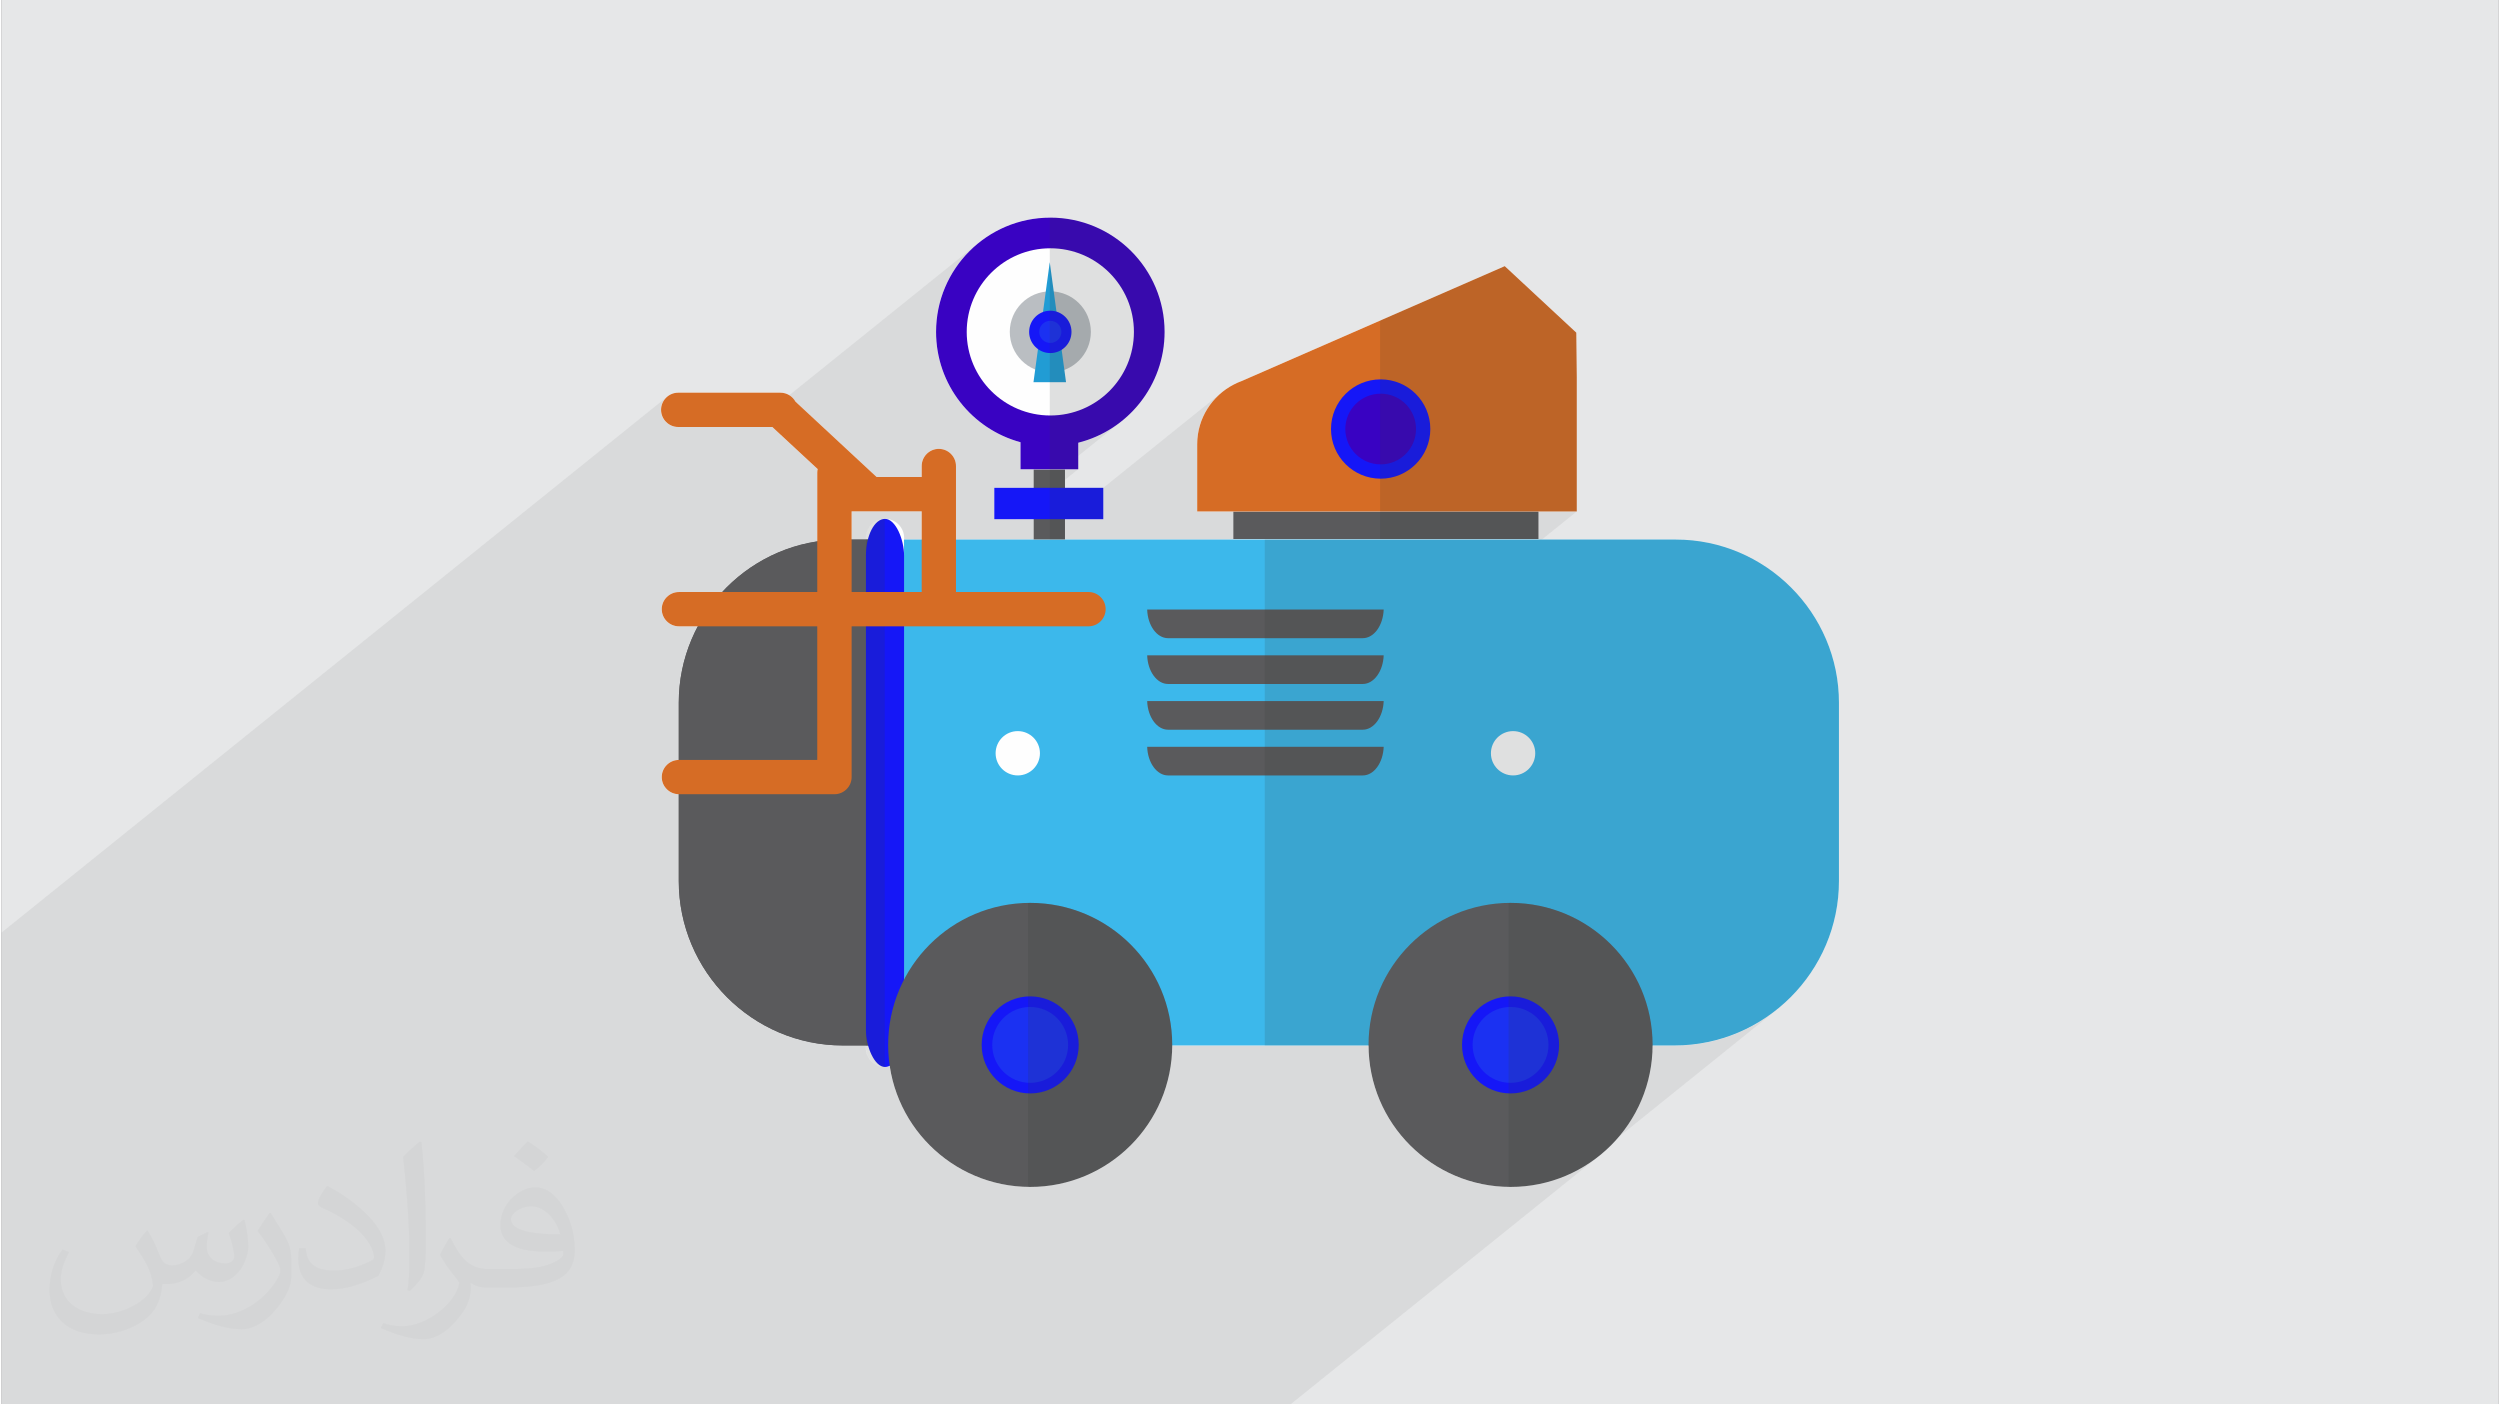
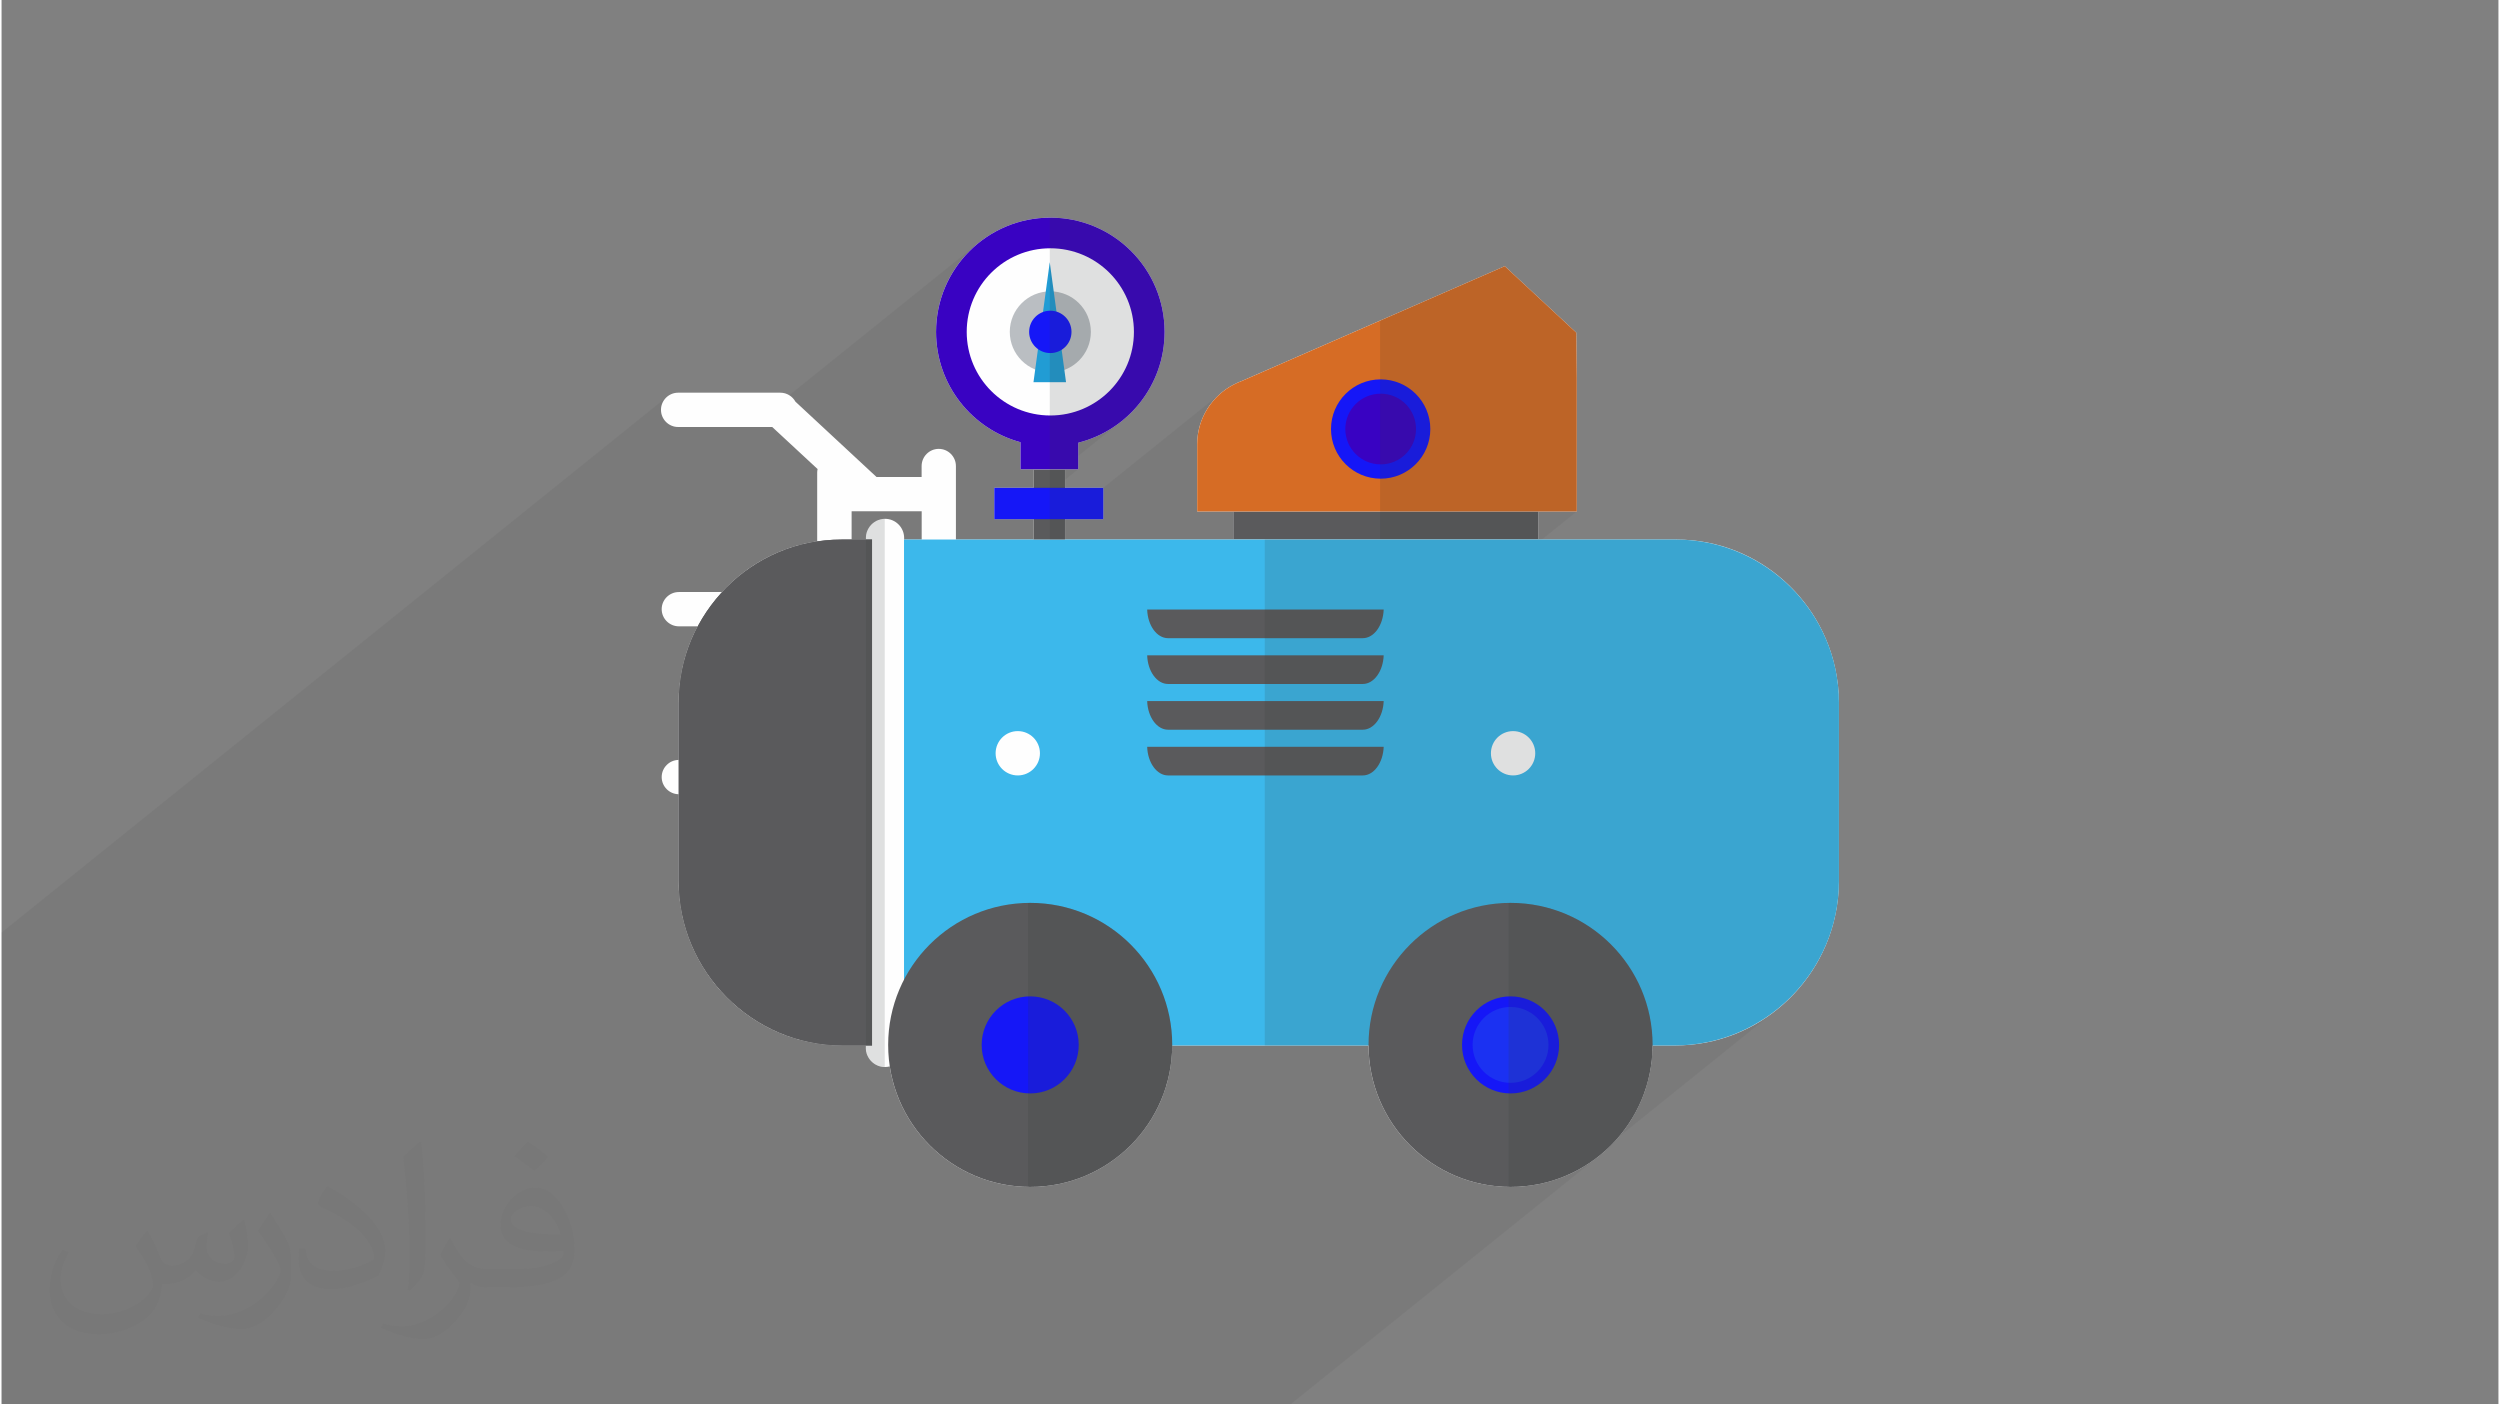
<svg xmlns="http://www.w3.org/2000/svg" xml:space="preserve" width="356px" height="200px" version="1.0" shape-rendering="geometricPrecision" text-rendering="geometricPrecision" image-rendering="optimizeQuality" fill-rule="evenodd" clip-rule="evenodd" viewBox="0 0 35600 20025">
  <rect x="0" y="0" width="35600" height="20025" fill="#808080" stroke="none" />
  <g id="Layer_x0020_1">
    <g id="_2341309014080">
-       <path fill="#E6E7E8" d="M0 0l35600 0 0 20025 -35600 0 0 -20025z" />
      <path fill="#373435" fill-opacity="0.031" d="M2082 17547c68,104 112,203 155,312 32,64 49,183 199,183 44,0 107,-14 163,-45 63,-33 111,-83 136,-159l60 -202 146 -72 10 10c-20,77 -25,149 -25,206 0,170 146,234 262,234 68,0 129,-34 129,-95 0,-81 -34,-217 -78,-339 68,-68 136,-136 214,-191l12 6c34,144 53,287 53,381 0,93 -41,196 -75,264 -70,132 -194,238 -344,238 -114,0 -241,-58 -328,-163l-5 0c-82,101 -209,193 -412,193l-63 0c-10,134 -39,229 -83,314 -121,237 -480,404 -818,404 -470,0 -706,-272 -706,-633 0,-223 73,-431 185,-578l92 38c-70,134 -117,262 -117,385 0,338 275,499 592,499 294,0 658,-187 724,-404 -25,-237 -114,-348 -250,-565 41,-72 94,-144 160,-221l12 0zm5421 -1274c99,62 196,136 291,221 -53,74 -119,142 -201,202 -95,-77 -190,-143 -287,-213 66,-74 131,-146 197,-210zm51 926c-160,0 -291,105 -291,183 0,168 320,219 703,217 -48,-196 -216,-400 -412,-400zm-359 895c208,0 390,-6 529,-41 155,-39 286,-118 286,-171 0,-15 0,-31 -5,-46 -87,8 -187,8 -274,8 -282,0 -498,-64 -583,-222 -21,-44 -36,-93 -36,-149 0,-152 66,-303 182,-406 97,-85 204,-138 313,-138 197,0 354,158 464,408 60,136 101,293 101,491 0,132 -36,243 -118,326 -153,148 -435,204 -867,204l-196 0 0 0 -51 0c-107,0 -184,-19 -245,-66l-10 0c3,25 5,50 5,72 0,97 -32,221 -97,320 -192,287 -400,410 -580,410 -182,0 -405,-70 -606,-161l36 -70c65,27 155,46 279,46 325,0 752,-314 805,-619 -12,-25 -34,-58 -65,-93 -95,-113 -155,-208 -211,-307 48,-95 92,-171 133,-239l17 -2c139,282 265,445 546,445l44 0 0 0 204 0zm-1408 299c24,-130 26,-276 26,-413l0 -202c0,-377 -48,-926 -87,-1282 68,-75 163,-161 238,-219l22 6c51,450 63,972 63,1452 0,126 -5,250 -17,340 -7,114 -73,201 -214,332l-31 -14zm-1449 -596c7,177 94,318 398,318 189,0 349,-50 526,-135 32,-14 49,-33 49,-49 0,-111 -85,-258 -228,-392 -139,-126 -323,-237 -495,-311 -59,-25 -78,-52 -78,-77 0,-51 68,-158 124,-235l19 -2c197,103 417,256 580,427 148,157 240,316 240,489 0,128 -39,250 -102,361 -216,109 -446,192 -674,192 -277,0 -466,-130 -466,-436 0,-33 0,-84 12,-150l95 0zm-501 -503l172 278c63,103 122,215 122,392l0 227c0,183 -117,379 -306,573 -148,132 -279,188 -400,188 -180,0 -386,-56 -624,-159l27 -70c75,21 162,37 269,37 342,-2 692,-252 852,-557 19,-35 26,-68 26,-90 0,-36 -19,-75 -34,-110 -87,-165 -184,-315 -291,-453 56,-89 112,-174 173,-258l14 2z" />
      <path fill="#373435" fill-opacity="0.078" d="M22459 5376l-2379 1916 2379 0 -9838 7920 1 0 9 -1 8 -1 9 -2 8 -2 8 -2 35 178 51 172 65 165 78 158 92 150 104 140 115 131 126 121 136 110 145 97 154 85 161 72 169 58 148 36 2447 -1971 1320 0 1481 0 11 205 31 198 49 192 68 184 84 175 100 165 114 155 129 142 141 130 154 117 164 101 174 86 183 69 62 17 5241 -4220 1 0 -5242 4220 129 34 7 2 2449 -1972 29 0 2616 -2106 0 0 -2616 2106 66 0 2543 -2047 0 0 -2543 2047 217 0 14 0 219 -10 214 -30 207 -50 199 -68 192 -85 182 -101 171 -117 -2781 2239 9 -5 2 -1 41 -22 2 -2 40 -23 2 -2 39 -24 3 -1 38 -26 2 -1 38 -26 2 -2 37 -27 3 -2 36 -27 2 -2 -4390 3534 0 0 -2 0 0 0 -3 0 -1 0 -5 0 0 0 -7 0 -1 0 -9 0 0 0 -11 0 0 0 -13 0 -1 0 -3 0 -11 0 -1 0 -16 0 0 0 -18 0 -1 0 -20 0 -1 0 -22 0 0 0 -24 0 -1 0 -25 0 -1 0 -27 0 -1 0 -30 0 0 0 -31 0 -1 0 -34 0 0 0 -35 0 -1 0 -37 0 -1 0 -39 0 -1 0 -41 0 0 0 -43 0 -1 0 -45 0 0 0 -47 0 -1 0 -49 0 -51 0 -31 0 -137 0 -217 0 0 0 -66 0 0 0 -29 0 -182 0 0 0 -3867 0 -1481 0 -126 0 -1 0 -1 0 -1 0 -3 0 0 0 -6 0 0 0 -7 0 0 0 -9 0 -1 0 -10 0 -1 0 -12 0 -1 0 -14 0 -1 0 -16 0 -1 0 -18 0 -1 0 -20 0 0 0 -22 0 -1 0 -23 0 -1 0 -26 0 -1 0 -27 0 -1 0 -29 0 -1 0 -31 0 -1 0 -33 0 -1 0 -35 0 -1 0 -37 0 -1 0 -39 0 0 0 -41 0 -1 0 -43 0 0 0 -46 0 0 0 -47 0 0 0 -20 0 -30 0 -51 0 -13 0 -17 0 -450 0 -3656 0 -33 0 -24 0 -4 0 -3 0 -4 0 -4 0 -3 0 -4 0 -8 0 -3 0 -5 0 -3 0 -4 0 -4 0 -5 0 -3 0 -5 0 -3 0 -5 0 -4 0 -5 0 -3 0 -9 0 -5 0 -4 0 -9 0 -5 0 -4 0 -5 0 -4 0 -9 0 -6 0 -3 0 -6 0 -4 0 -6 0 -3 0 -19 0 -7 0 -3 0 -7 0 -3 0 -10 0 -30 0 -7 0 -3 0 -18 0 -2 0 -11 0 -7 0 -3 0 -10 0 -8 0 -3 0 -20 0 -11 0 -29 0 -2 0 -8 0 -2 0 -9 0 -1 0 -11 0 -29 0 -1 0 -9 0 -2 0 -8 0 -1 0 -9 0 -2 0 -8 0 -2 0 -18 0 -1 0 -9 0 -1 0 -9 0 -1 0 -9 0 -1 0 -8 0 -1 0 -9 0 0 0 -9 0 -1 0 -9 0 0 0 -9 0 0 0 -9 0 0 0 -9 0 0 0 -9 0 0 0 -9 0 -43 0 -324 0 -1315 0 -63 0 -1 0 -424 0 -1605 0 -484 0 -519 0 -458 0 0 0 -80 0 0 0 -79 0 -77 0 -77 0 0 0 -432 0 -28 0 0 -128 0 -175 0 -113 0 -5 0 -67 0 -288 0 -152 0 -48 0 -188 0 -59 0 -5 0 -74 0 -53 0 -62 0 -66 0 -155 0 -37 0 -96 0 -254 0 -148 0 -119 0 -58 0 -56 0 -5 0 -22 0 -7 0 -7 0 0 0 -6 0 -6 0 -1 0 0 0 0 0 -6 0 0 0 -6 0 0 0 -5 0 -1 0 -5 0 0 0 -5 0 -1 0 -5 0 0 0 -5 0 0 0 -4 0 -1 0 -4 0 -1 0 -4 0 0 0 0 0 0 0 -4 0 0 0 -4 0 0 0 -4 0 0 0 -4 0 0 0 -3 0 -6 0 -1 0 0 0 -3 0 0 0 -2 0 -1 0 -2 0 0 0 -5 0 0 0 -2 0 0 0 -1 0 -1 0 -1 0 0 0 -1 0 -1 0 -1 0 0 0 -1 0 0 0 0 0 -1 0 0 0 0 0 -1 0 0 0 -100 0 -272 0 -9 0 -34 0 -126 0 -210 0 -32 0 -416 0 -115 0 -93 0 -1120 0 -257 0 -1265 0 -115 9474 -7627 -29 36 -23 41 -14 46 -5 49 5 50 14 45 23 42 29 36 37 30 41 23 46 14 49 5 1023 0 3247 -2613 -116 105 -105 116 -94 125 -82 134 -68 143 -55 149 -40 157 -25 161 -8 167 6 140 17 136 28 133 39 128 49 124 59 118 67 113 77 106 84 100 92 93 99 86 106 77 112 69 118 59 123 51 128 40 0 386 351 0 472 -379 130 -39 126 -49 120 -58 114 -68 109 -77 -834 670 235 0 -884 711 248 0 0 288 83 0 2560 -2060 -90 94 -75 105 -62 115 -46 123 -28 131 -10 136 0 958 2608 0 425 0 2379 -1916 0 0zm-4889 106l0 0z" />
      <g>
        <path fill="#FEFEFE" d="M22459 7292l-2804 0 -2608 0 0 -958c0,-370 213,-693 523,-852l0 0c36,-19 73,-35 111,-49l3751 -1638 1020 948 7 633 0 0 0 1916zm-5770 7677c-1,31 -3,62 -5,92l0 2c-3,33 -7,67 -11,100l0 3c-7,49 -15,98 -25,146l-1 5c-7,32 -14,63 -22,94l-11 41 -2 7 -2 7 -13 40 -13 41 -2 6 -2 5c-10,29 -21,59 -32,88l-1 2 -18 44 -17 39 -3 6 -3 7c-40,87 -86,170 -137,249l-24 37 -3 4 -28 40 -26 35 -3 4 -26 35 -3 3 -28 35 -3 3 -28 34 -3 3 -32 36 -31 33 -3 3 -31 31 -2 3 -32 31 -3 3 -33 31 -3 2 -33 30 -3 2 -34 29 -3 2 -35 29 -3 2 -36 27 -2 2 -37 27 -3 2 -37 26 -3 1 -38 26 -2 1 -39 24 -3 2 -39 23 -3 2 -40 22 -2 1 -41 22 -3 1 -41 21 -2 1 -43 20 -2 1 -43 18 -2 1 -44 18 -2 1 -44 17 -2 0 -45 16 -1 1 -46 14 -2 1 -46 14 -1 0 -47 13 -1 0 -48 12 -1 0 -48 10 -1 1 -49 9 -1 0 -49 8 -1 0 -49 7 -1 0 -50 6 -1 0 -50 5 -1 0 -51 3 0 0 -52 2 0 0 -52 1 -30 -1c-1000,-14 -1825,-754 -1972,-1718 -22,6 -44,9 -68,9l0 0 -4 0 -3 0 -3 0 -4 0 -3 0 -4 -1 -3 0 -4 0 -3 -1 -4 0 -3 0 -3 -1 -3 0 -4 -1 -3 -1 -4 0 -3 -1 -3 -1 -3 0 -4 -1 -3 -1 -6 -2 -4 -1 -2 -1 -7 -2 -3 -1 -3 -1 -4 -2 -2 -1 -6 -2 -4 -2 -2 -1 -4 -2 -2 -1 -4 -2 -2 -1 -11 -6 -4 -2 -2 -1 -3 -3 -2 -1 -4 -2 -2 -2 -15 -11 -4 -3 -1 -1 -9 -8 -1 -1 -5 -4 -3 -4 -1 -1 -5 -5 -3 -3 -1 -1 -9 -10 -3 -4 -1 -1 -10 -15 -1 -1 -3 -4 -1 -1 -3 -5 0 -1 -3 -4 0 -2 -9 -16 -1 -1 -2 -5 0 -1 -3 -5 0 -1 -2 -5 0 -1 -3 -5 0 -1 -4 -12 0 -1 -2 -5 0 -1 -1 -6 -1 0 -1 -6 0 -1 -2 -6 0 -1 -1 -6 0 0 -1 -6 0 -1 -1 -6 0 0 -1 -7 0 0 0 -7 0 0 -1 -7 0 0 0 -7 0 0 0 -7 0 0 0 -35 -324 0 -13 0c-1183,0 -2166,-896 -2313,-2047l0 0 -7 -59 0 0 -5 -59 -4 -59 -2 -60 0 0c-1,-20 -1,-41 -1,-61l0 -1237c-133,-1 -242,-111 -242,-244l0 -1c0,-133 109,-243 242,-244l0 -816c0,-20 0,-40 1,-60l2 -59 4 -59 0 0 5 -59 0 0 7 -58 0 0c36,-284 123,-552 252,-794l-268 0c-135,0 -245,-110 -245,-245l0 0c0,-134 110,-244 245,-244l615 0c350,-381 825,-644 1357,-723l0 -979c0,-18 2,-34 6,-51l-647 -600 -1342 0c-134,0 -244,-110 -244,-245l0 0c0,-134 110,-244 244,-244l1458 0c92,0 173,52 215,128l1156 1074 643 0 0 -156c0,-135 110,-245 244,-245l1 0c134,0 244,110 244,245l0 1048 4402 0 5861 0 13 0c1173,0 2149,889 2294,2031l1 0 6 58 0 0 5 59 1 0 3 59 0 0 3 59 0 0c0,20 0,40 0,60l0 0 0 2542c0,20 0,41 0,61l-1 0 -2 60 -4 59 -5 59 0 0 -7 59 0 0c-146,1151 -1130,2047 -2312,2047l-14 0 -312 0 -1 44 0 8 0 11c-1,31 -3,62 -6,92l0 2c-2,33 -6,67 -10,100l-1 3c-6,49 -15,98 -24,146l-1 5c-14,64 -31,127 -50,189l-13 41 -3 6 -2 7 -14 40 -1 2c-45,123 -103,240 -170,350l-23 37 -3 4 -24 37 -3 4 -25 36 -2 4 -26 35 -3 4 -27 35 -3 3 -27 35 -3 3 -29 34 -3 3 -29 33 -3 3 -30 33 -3 3 -7 7 -27 27 -32 31 -3 3 -32 31 -3 2 -34 30 -2 2 -35 29 -2 2 -36 29 -2 2 -36 27 -3 2 -37 27 -2 2 -38 26 -2 1 -38 26 -3 1 -39 24 -2 2 -40 23 -2 2 -41 22 -2 1 -41 22 -2 1 -42 21 -2 1 -42 20 -2 1 -43 18 -2 1 -44 18 -2 1 -44 17 -2 0 -45 16 -2 1 -46 14 -1 1 -46 14 -2 0 -47 13 -1 0 -47 12 -1 0 -49 10 -1 1 -48 9 -1 0 -49 8 -1 0 -50 7 0 0 -51 6 0 0 -51 5 0 0 -51 3 -1 0 -51 2 0 0 -53 1 -29 -1c-1102,-16 -1990,-911 -1995,-2016l-1481 0 -1320 0 0 44 0 8 -1 11zm-42 348c-7,32 -14,63 -22,94l22 -94zm-3528 -7624l0 -403 -999 0 0 403 204 0 0 -23 0 -7 0 -6 0 0 1 -7 0 0 0 -7 0 0 1 -7 0 0 1 -6 0 -1 1 -6 0 -1 1 -6 0 0 2 -6 0 -1 1 -6 1 0 1 -6 0 -1 2 -6 0 0 2 -6 0 -1 2 -5 0 -1 3 -5 0 -1 2 -5 0 -1 3 -5 0 -1 2 -5 1 -1 2 -5 6 -10 1 -2 0 -1 3 -4 0 -1 3 -5 1 -1 3 -4 1 -1 6 -10 1 -1 3 -4 1 -1 3 -4 1 -1 4 -4 0 -1 4 -4 1 -1 3 -4 1 -1 4 -4 1 -1 3 -3 1 -1 4 -4 1 -1 9 -7 1 -1 4 -3 1 -1 4 -3 5 -4 2 -1 3 -3 2 -1 4 -2 2 -2 3 -2 2 -1 4 -2 2 -1 4 -2 5 -4 2 -1 4 -2 2 -1 4 -1 2 -1 4 -2 6 -3 2 -1 4 -1 3 -1 3 -1 7 -2 2 -1 4 -1 3 -1 3 -1 3 -1 4 -1 3 -1 3 0 3 -1 4 -1 3 0 4 -1 3 0 3 -1 3 0 4 -1 3 0 4 0 3 -1 4 0 3 0 4 0 3 0 3 -1 4 0 0 0c150,0 272,123 272,272l0 23 251 0zm4443 -398l2093 0 2259 0 0 390 -2259 0 -2093 0 0 -390zm-2609 -4192c900,0 1629,729 1629,1629 0,762 -524,1403 -1231,1580l0 379 -406 0 -417 0 0 -386c-694,-187 -1204,-820 -1204,-1573 0,-900 729,-1629 1629,-1629zm-799 4299l0 -447 561 0 0 -260 230 0 218 0 0 260 544 0 0 447 -544 0 0 288 -218 0 -230 0 0 -288 -561 0z" />
      </g>
      <g id="_2341309014048">
        <path fill="#3CB8EB" d="M12867 7693l11004 0c1279,0 2326,1046 2326,2326l0 2542c0,1290 -1055,2345 -2345,2345l-10985 0 0 -7213z" />
        <g>
          <path fill="#5A5A5C" d="M12411 14906l0 -7213 -429 0c-1280,0 -2327,1046 -2327,2326l0 2542c0,1290 1055,2345 2345,2345l411 0z" />
          <path fill="#5A5A5C" d="M12411 14906l0 -7213 -443 0c-1272,0 -2313,1046 -2313,2326l0 2542c0,1290 1049,2345 2332,2345l424 0z" />
        </g>
        <g>
          <rect fill="#5A5A5C" x="17562" y="7295" width="4351" height="390" />
          <g>
            <path fill="#D66C25" d="M22459 7292l-5412 0 0 -958c0,-370 213,-693 523,-852l0 0c36,-19 73,-35 111,-49l3751 -1638 1020 948 7 633 0 0 0 1916z" />
            <circle fill="#1517F7" cx="19663" cy="6117" r="708" />
            <circle fill="#3902C2" cx="19663" cy="6117" r="504" />
          </g>
        </g>
        <g>
          <rect fill="#5A5A5C" x="14715" y="6695" width="447" height="996" />
          <rect fill="#1517F7" transform="matrix(1.80844E-14 -0.467 0.779 1.40978E-14 14154.1 7402.52)" width="958" height="1995" />
          <path fill="#3902C2" d="M14953 3103c900,0 1629,729 1629,1629 0,762 -524,1403 -1231,1580l0 379 -823 0 0 -386c-694,-187 -1204,-820 -1204,-1573 0,-900 729,-1629 1629,-1629z" />
          <circle fill="#FEFEFE" cx="14953" cy="4732" r="1192" />
          <circle fill="#BABEC2" cx="14953" cy="4732" r="578" />
          <path fill="#219CD4" d="M14945 3738l116 855 116 856 -232 0 -232 0 116 -856 116 -855z" />
          <circle fill="#1517F7" cx="14953" cy="4732" r="302" />
-           <circle fill="#1B31F2" cx="14953" cy="4732" r="158" />
        </g>
        <g>
          <path fill="#5A5A5C" d="M16334 8691l3372 0c-8,227 -139,408 -298,408l-2777 0c-159,0 -290,-181 -297,-408z" />
          <path fill="#5A5A5C" d="M16334 9344l3372 0c-8,226 -139,408 -298,408l-2777 0c-159,0 -290,-182 -297,-408z" />
          <path fill="#5A5A5C" d="M16334 9996l3372 0c-8,226 -139,408 -298,408l-2777 0c-159,0 -290,-182 -297,-408z" />
          <path fill="#5A5A5C" d="M16334 10648l3372 0c-8,227 -139,408 -298,408l-2777 0c-159,0 -290,-181 -297,-408z" />
        </g>
        <g>
          <circle fill="#FEFEFE" cx="14489" cy="10740" r="316" />
          <circle fill="#FEFEFE" cx="21551" cy="10740" r="316" />
        </g>
        <path fill="#343636" fill-opacity="0.149" d="M19655 7685l0 -390 2259 0 0 390 -2259 0zm0 -393l0 -467 0 -204 0 -1008 0 -204 0 -838 1777 -776 1020 948 7 633 0 0 0 1916 -2804 0z" />
        <path fill="#343636" fill-opacity="0.149" d="M14945 7690l0 -288 0 -447 0 -260 218 0 0 260 544 0 0 447 -544 0 0 288 -218 0zm0 -999l0 -767 0 -475 0 -139 0 -276 0 -144 0 -316 0 -144 0 -276 0 -413 0 -201 0 -437 8 0c900,0 1629,729 1629,1629 0,762 -524,1403 -1231,1580l0 379 -406 0z" />
        <g>
-           <rect fill="#1517F7" x="12324" y="7398" width="544" height="7815" rx="272" ry="527" />
          <path fill="#343636" fill-opacity="0.149" d="M12592 15213l0 -7815c-148,2 -268,124 -268,272l0 7271c0,149 120,270 268,272z" />
        </g>
-         <path fill="#D66C25" d="M9658 10835l1972 0 0 -1905 -1972 0c-135,0 -245,-110 -245,-245l0 0c0,-134 110,-244 245,-244l1972 0 0 -1702c0,-18 2,-34 6,-51l-647 -600 -1342 0c-134,0 -244,-110 -244,-245l0 0c0,-134 110,-244 244,-244l1458 0c92,0 173,52 215,128l1156 1074 643 0 0 -156c0,-135 110,-245 244,-245l1 0c134,0 244,110 244,245l0 1796 1890 0c134,0 244,110 244,244l0 0c0,135 -110,245 -244,245l-3378 0 0 2149 0 1c0,134 -110,244 -245,244l0 0 -2217 0c-135,0 -245,-110 -245,-244l0 -1c0,-134 110,-244 245,-244zm2462 -2394l999 0 0 -1151 -999 0 0 1151z" />
        <g>
          <circle fill="#5A5A5C" cx="14666" cy="14898" r="2025" />
          <circle fill="#1517F7" cx="14666" cy="14898" r="692" />
-           <circle fill="#1B31F2" cx="14666" cy="14898" r="541" />
        </g>
        <path fill="#343636" fill-opacity="0.149" d="M18010 14906l0 -7213 5874 0c1272,0 2313,1046 2313,2326l0 2542c0,1290 -1049,2345 -2331,2345l-5856 0z" />
        <g>
          <circle fill="#5A5A5C" cx="21515" cy="14898" r="2025" />
          <circle fill="#1517F7" cx="21515" cy="14898" r="692" />
          <circle fill="#1B31F2" cx="21515" cy="14898" r="541" />
        </g>
        <path fill="#343636" fill-opacity="0.149" d="M21486 16922l0 -1333 0 -151 0 -1081 0 -151 0 -1333 29 0c1119,0 2025,907 2025,2025 0,1118 -906,2025 -2025,2025l-29 -1z" />
        <path fill="#343636" fill-opacity="0.149" d="M14636 16922l0 -1333 0 -151 0 -1081 0 -151 0 -1333 30 0c1118,0 2025,907 2025,2025 0,1118 -907,2025 -2025,2025l-30 -1z" />
      </g>
    </g>
  </g>
</svg>